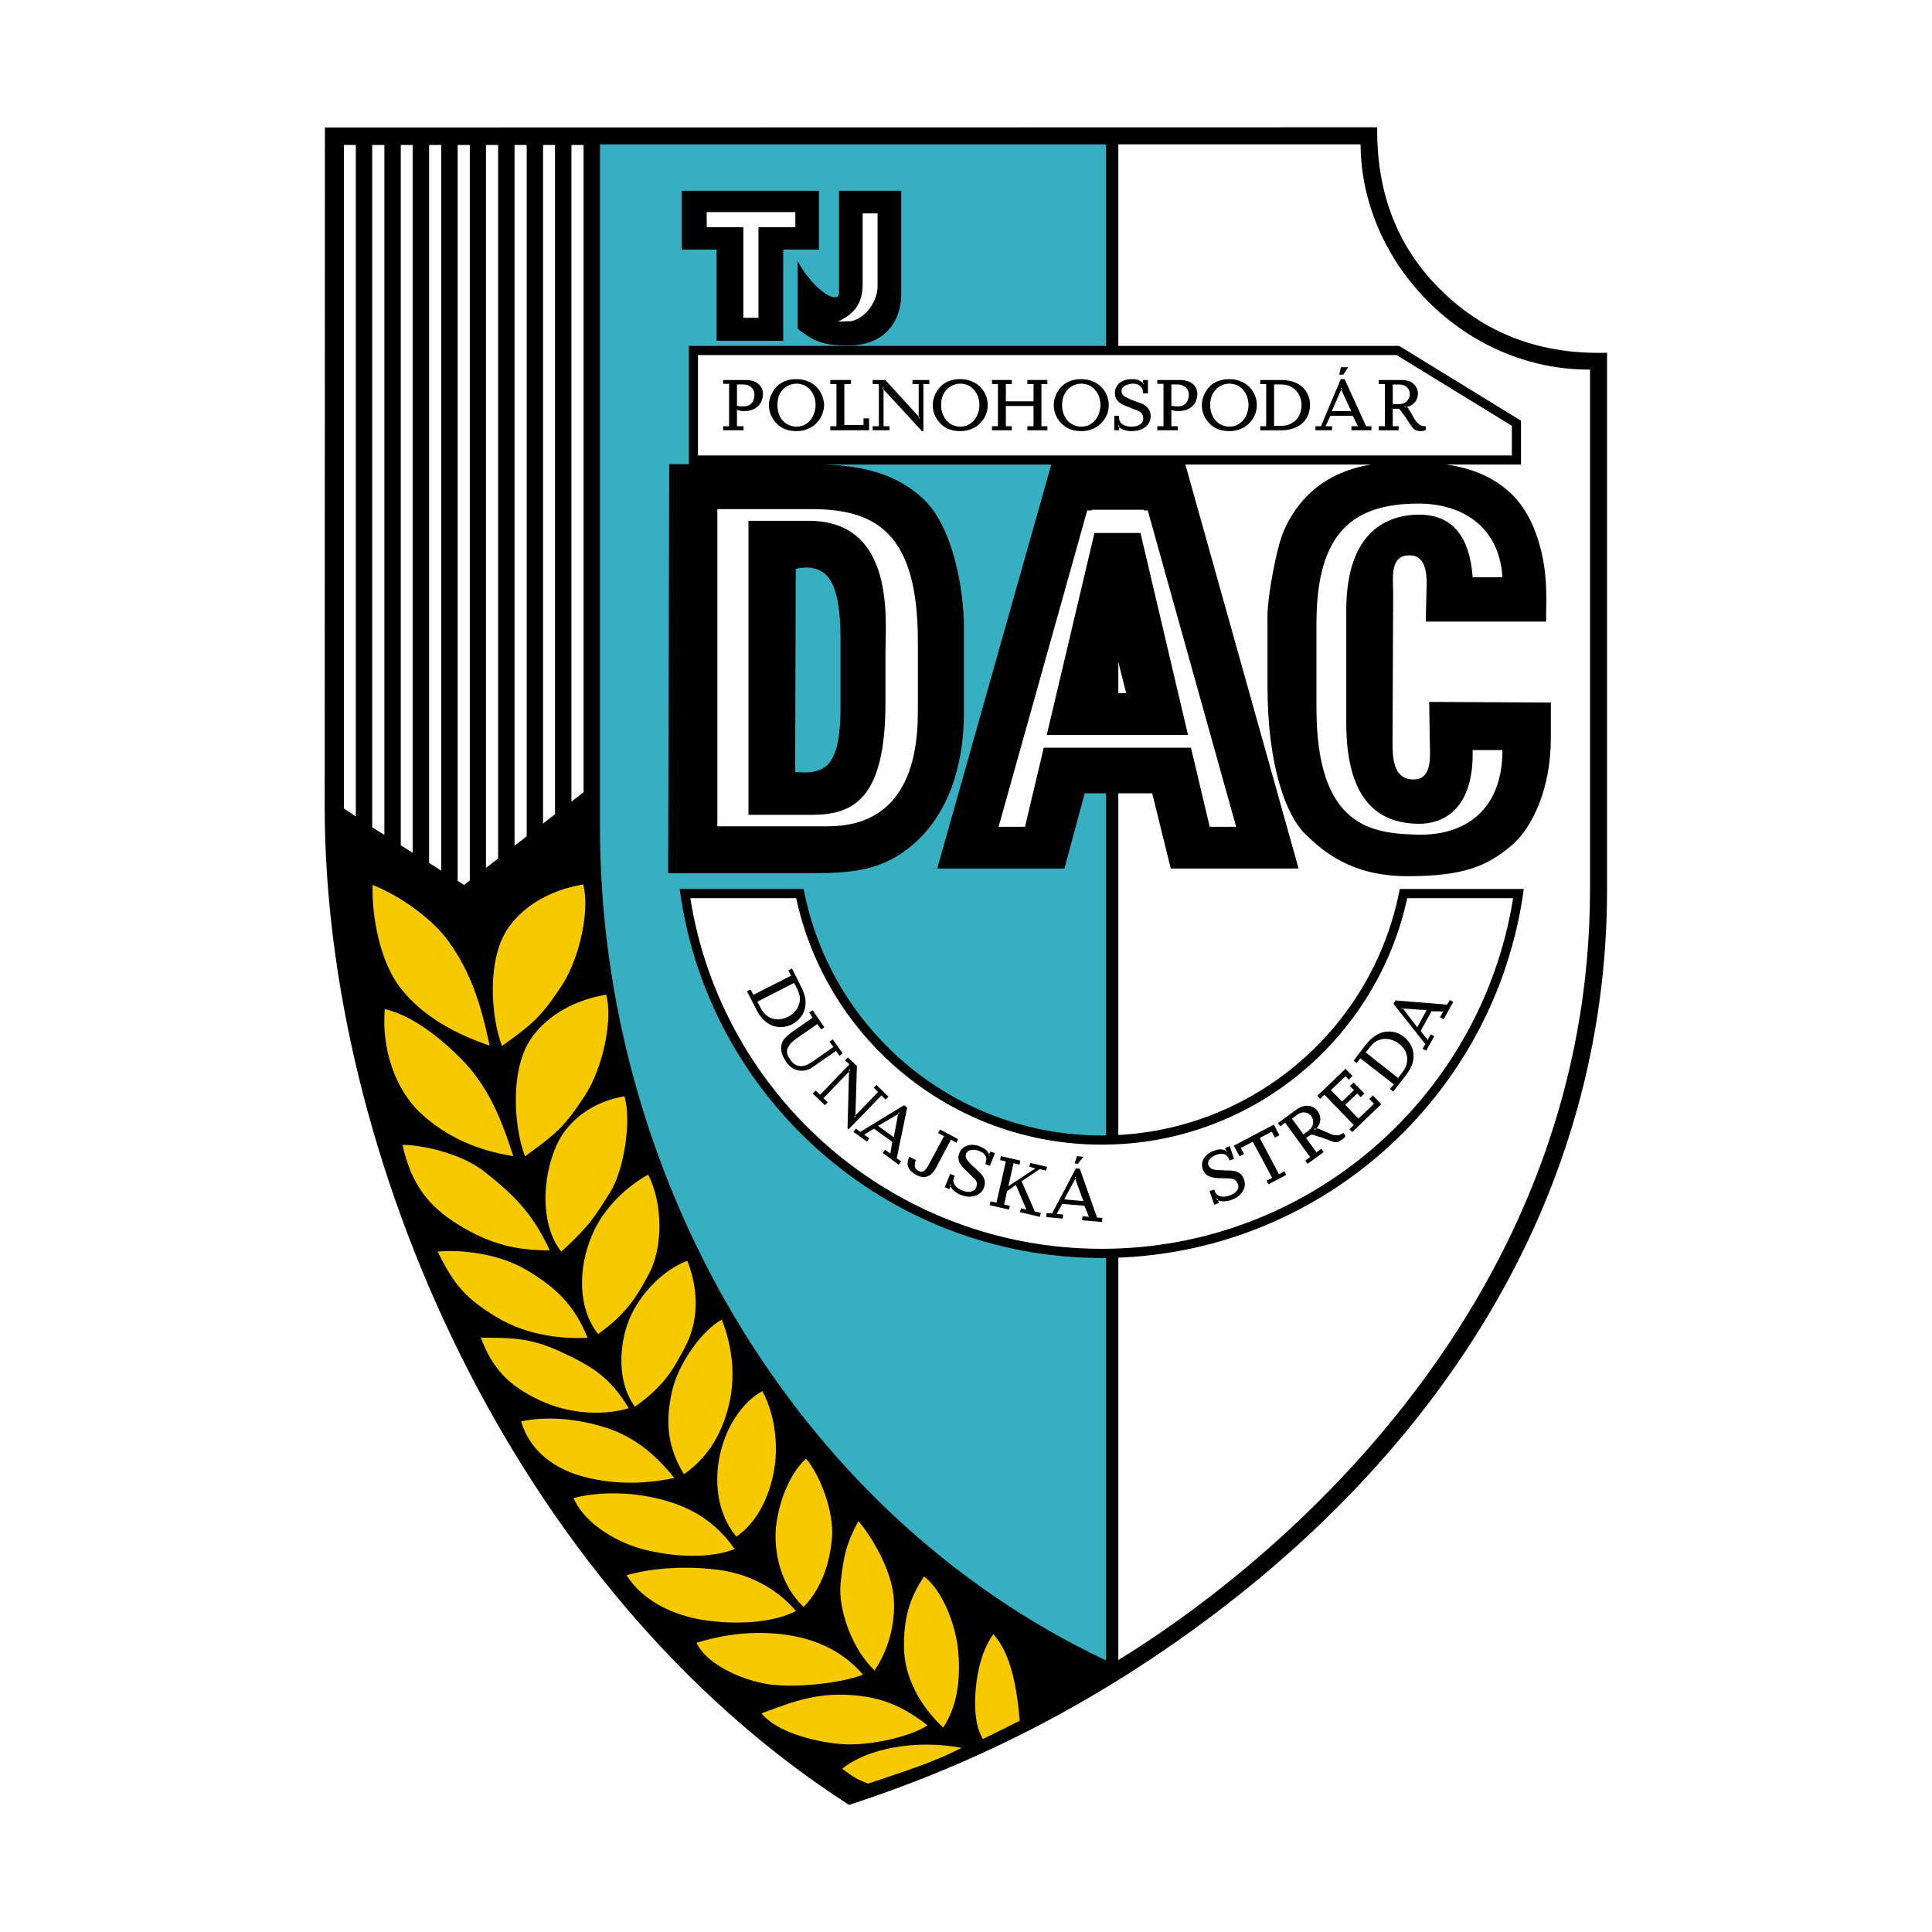
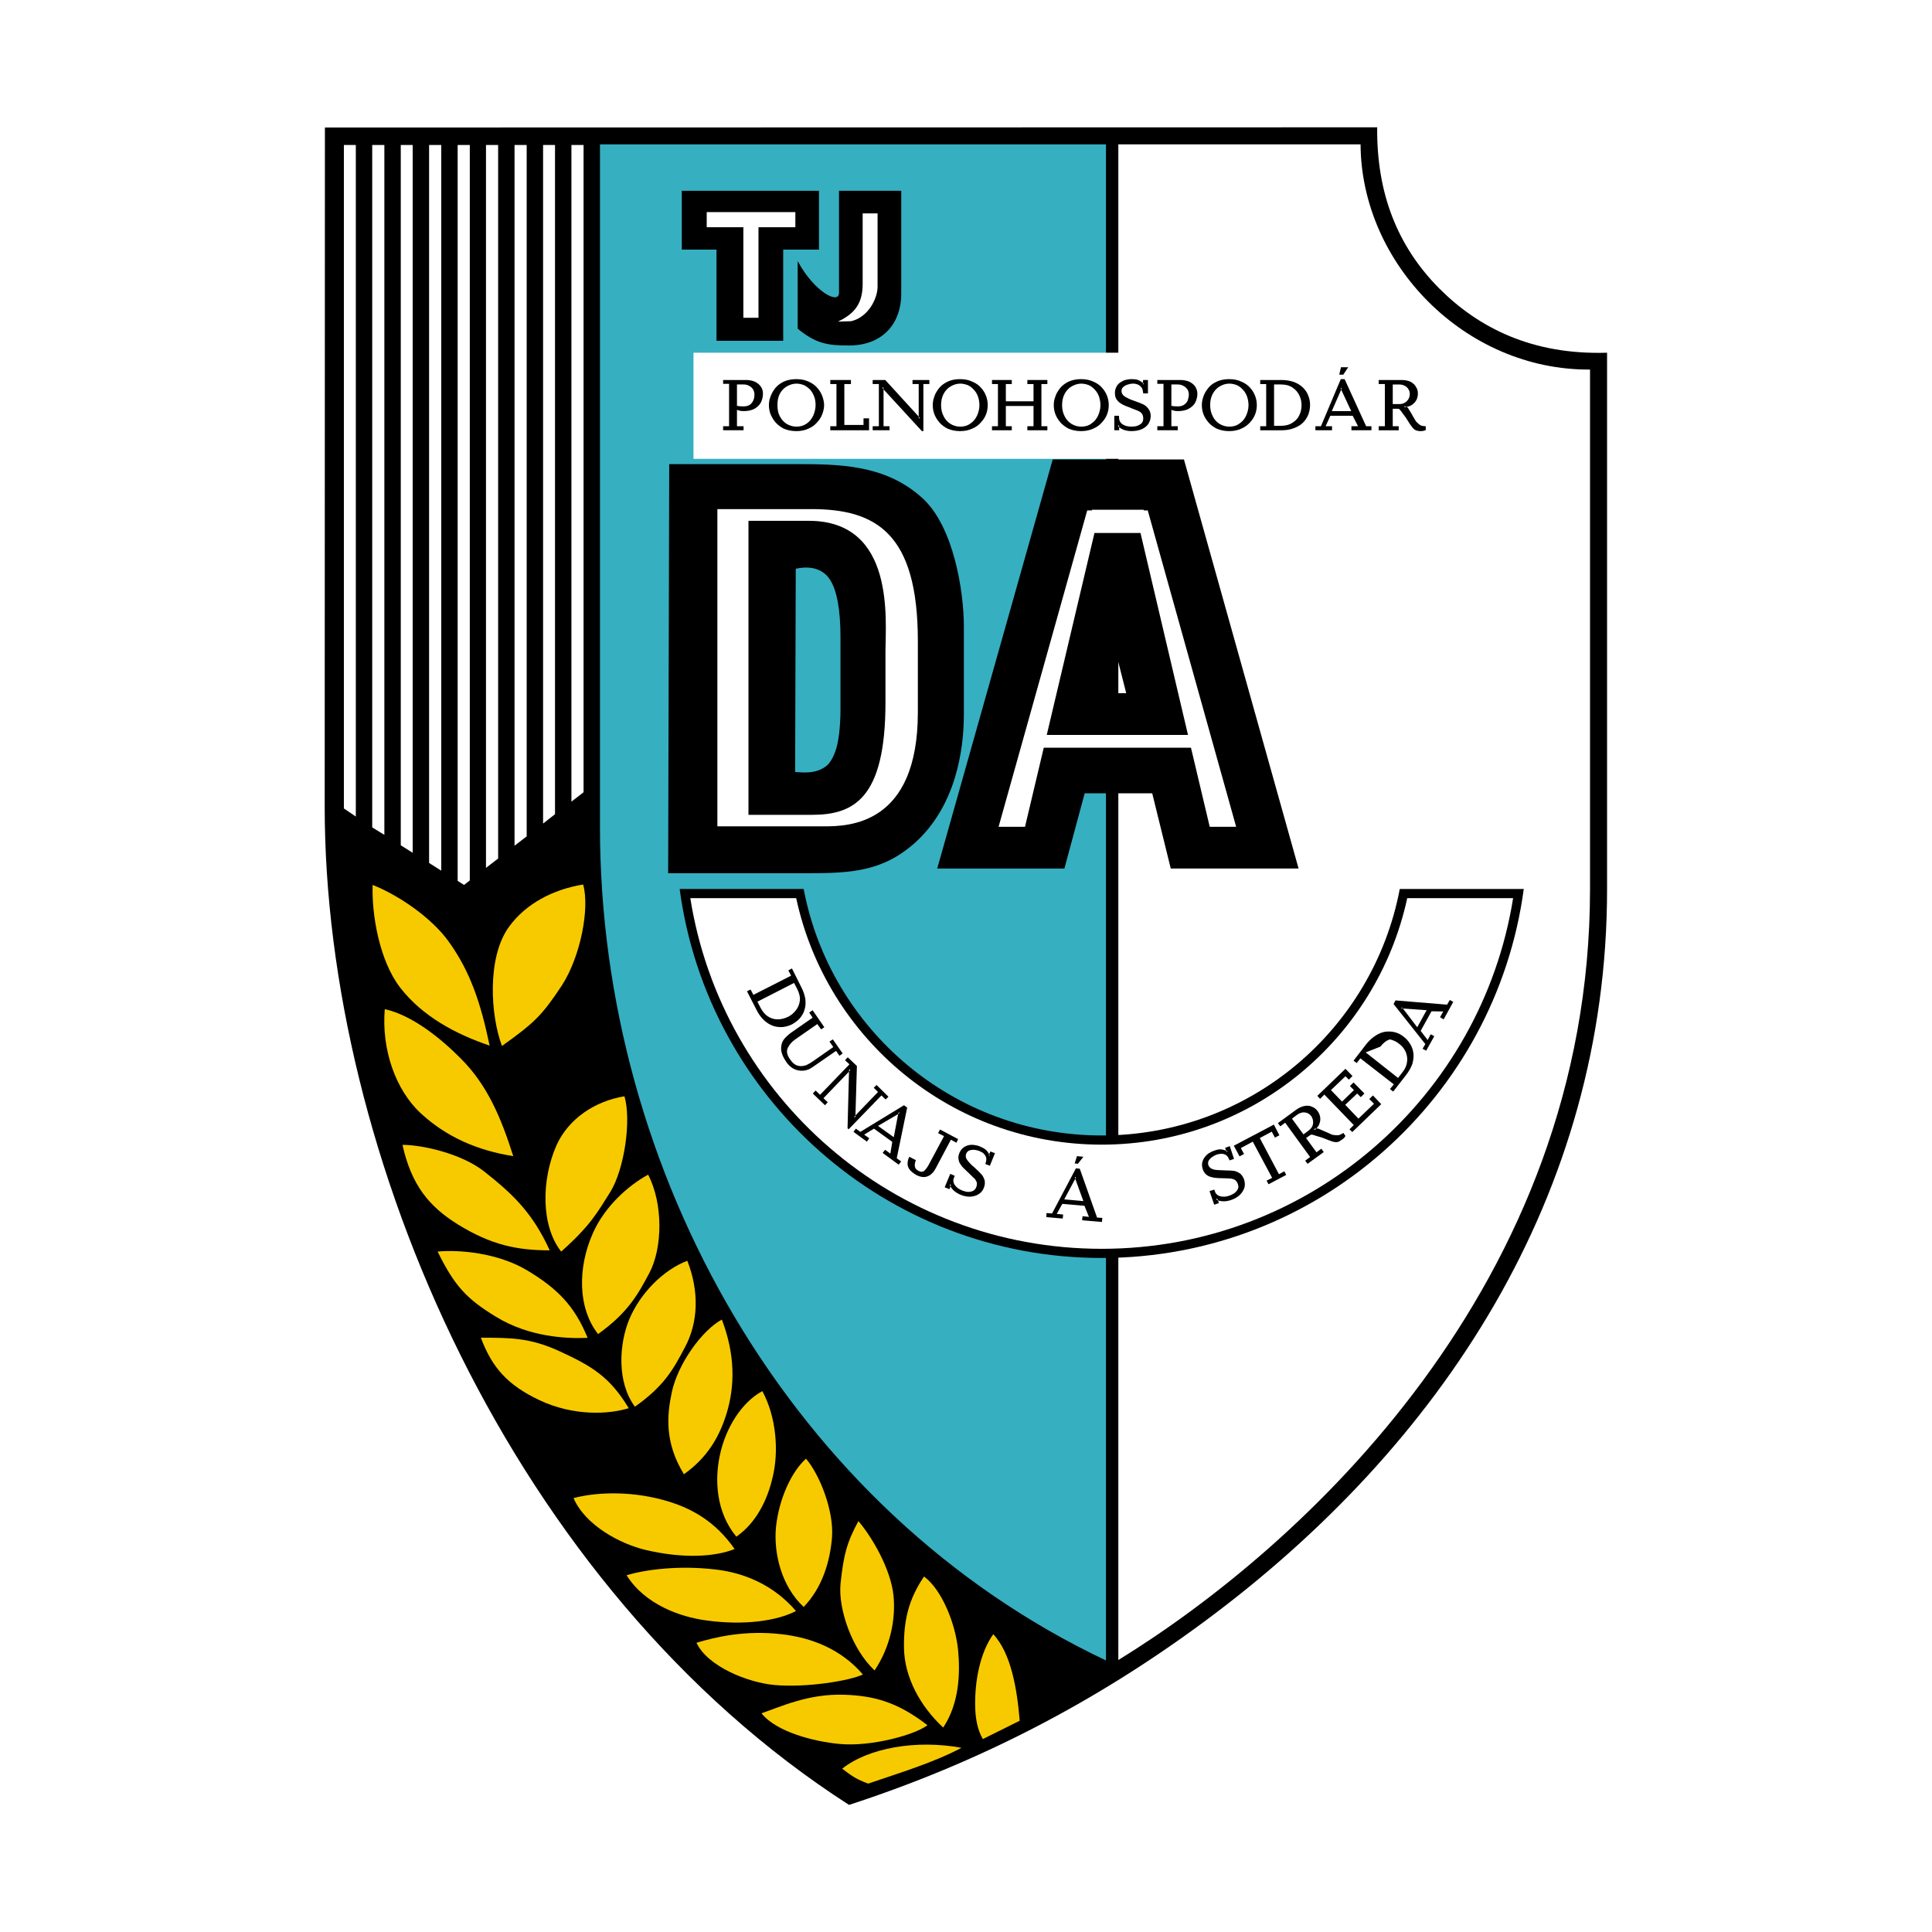
<svg xmlns="http://www.w3.org/2000/svg" version="1.1" id="Calque_1" width="192.756" height="192.755" viewBox="0 0 192.756 192.755" style="overflow:visible;enable-background:new 0 0 192.756 192.755;" xml:space="preserve">
  <g>
    <polygon style="fill-rule:evenodd;clip-rule:evenodd;fill:#FFFFFF;" points="0,0 192.756,0 192.756,192.755 0,192.755 0,0  " />
    <polygon style="fill-rule:evenodd;clip-rule:evenodd;fill:#FFFFFF;" points="8.503,8.514 184.252,8.514 184.252,184.241    8.503,184.241 8.503,8.514  " />
    <path style="fill-rule:evenodd;clip-rule:evenodd;" d="M137.402,12.702c-0.063,6.59,2.021,11.861,6.165,16.049   c3.952,3.975,9.33,6.674,16.771,6.44v53.523c0,30.503-16.517,55.564-40.196,73.079c-10.883,8.058-22.553,14.095-35.435,18.282   c-33.67-21.639-52.312-64.94-52.312-99.586l0.021-67.766L137.402,12.702L137.402,12.702z" />
    <path style="fill-rule:evenodd;clip-rule:evenodd;fill:#FFFFFF;" d="M111.576,14.402h24.168   c0.063,11.925,10.437,22.554,22.893,22.469v51.823c0,39.517-28.822,65.704-47.061,76.927V14.402L111.576,14.402z" />
    <path style="fill-rule:evenodd;clip-rule:evenodd;fill:#36AFC1;" d="M59.859,14.402h50.484v151.261   c-31.46-14.879-50.484-48.762-50.484-83.113V14.402L59.859,14.402z" />
    <polygon style="fill-rule:evenodd;clip-rule:evenodd;fill:#FFFFFF;" points="34.309,14.466 35.5,14.466 35.5,81.466 34.309,80.659    34.309,14.466  " />
    <polygon style="fill-rule:evenodd;clip-rule:evenodd;fill:#FFFFFF;" points="37.136,14.466 38.348,14.466 38.348,83.294    37.136,82.55 37.136,14.466  " />
    <polygon style="fill-rule:evenodd;clip-rule:evenodd;fill:#FFFFFF;" points="39.985,14.466 41.174,14.466 41.174,85.08    39.985,84.336 39.985,14.466  " />
    <polygon style="fill-rule:evenodd;clip-rule:evenodd;fill:#FFFFFF;" points="42.811,14.466 44.023,14.466 44.023,86.865    42.811,86.1 42.811,14.466  " />
    <polygon style="fill-rule:evenodd;clip-rule:evenodd;fill:#FFFFFF;" points="45.66,14.466 46.872,14.466 46.872,87.843    46.298,88.29 45.66,87.885 45.66,14.466  " />
    <polygon style="fill-rule:evenodd;clip-rule:evenodd;fill:#FFFFFF;" points="48.487,14.466 49.699,14.466 49.699,85.654    48.487,86.589 48.487,14.466  " />
    <polygon style="fill-rule:evenodd;clip-rule:evenodd;fill:#FFFFFF;" points="51.335,14.466 52.547,14.466 52.547,83.443    51.335,84.378 51.335,14.466  " />
    <polygon style="fill-rule:evenodd;clip-rule:evenodd;fill:#FFFFFF;" points="54.184,14.466 55.374,14.466 55.374,81.232    54.184,82.168 54.184,14.466  " />
    <polygon style="fill-rule:evenodd;clip-rule:evenodd;fill:#FFFFFF;" points="57.011,14.466 58.223,14.466 58.223,79.043    57.011,79.978 57.011,14.466  " />
    <path style="fill-rule:evenodd;clip-rule:evenodd;fill:#F7CA00;" d="M37.179,88.29c2.593,1.021,5.909,3.295,7.589,5.654   c2.189,3.04,3.209,6.208,4.081,10.374c-3.358-1.127-6.696-2.912-8.906-5.762C37.859,95.878,37.073,91.266,37.179,88.29   L37.179,88.29z" />
    <path style="fill-rule:evenodd;clip-rule:evenodd;fill:#F7CA00;" d="M38.39,100.683c2.699,0.594,5.548,2.869,7.589,4.932   c2.635,2.634,3.996,5.846,5.229,9.734c-3.486-0.553-6.611-1.851-9.247-4.293C39.474,108.739,38.05,104.722,38.39,100.683   L38.39,100.683z" />
    <path style="fill-rule:evenodd;clip-rule:evenodd;fill:#F7CA00;" d="M40.155,114.222c1.977,0,5.91,0.873,8.184,2.68   c2.764,2.189,4.783,4.059,6.505,7.844c-3.253,0-5.825-0.531-9.141-2.572C42.811,120.385,41.047,118.239,40.155,114.222   L40.155,114.222z" />
    <path style="fill-rule:evenodd;clip-rule:evenodd;fill:#F7CA00;" d="M43.662,124.872c2.147-0.213,6.016,0.126,8.928,1.871   c3.019,1.807,4.741,3.549,6.037,6.737c-2.104,0.085-5.803-0.063-9.141-2.104C46.595,129.612,45.363,128.337,43.662,124.872   L43.662,124.872z" />
    <path style="fill-rule:evenodd;clip-rule:evenodd;fill:#F7CA00;" d="M47.977,133.46c2.849,0.021,4.846-0.043,7.908,1.381   c3.188,1.467,4.973,2.551,6.844,5.654c-1.914,0.596-5.442,0.85-8.97-0.828C50.698,138.2,49.104,136.498,47.977,133.46   L47.977,133.46z" />
-     <path style="fill-rule:evenodd;clip-rule:evenodd;fill:#F7CA00;" d="M51.994,141.813c2.104-0.447,4.911-0.426,8.078,0.509   c2.699,0.788,4.973,2.339,7.206,5.146c-1.871,0.361-5.229,0.893-9.098-0.148C55.714,146.659,52.951,145.065,51.994,141.813   L51.994,141.813z" />
    <path style="fill-rule:evenodd;clip-rule:evenodd;fill:#F7CA00;" d="M57.223,149.466c2.041-0.553,5.42-0.766,8.886,0.169   c2.869,0.767,5.271,2.169,7.185,4.911c-1.956,0.787-5.145,0.979-8.907,0.086C61.9,154.036,58.414,152.208,57.223,149.466   L57.223,149.466z" />
    <path style="fill-rule:evenodd;clip-rule:evenodd;fill:#F7CA00;" d="M62.516,157.161c1.935-0.574,5.208-1,8.864-0.574   c2.955,0.34,5.846,1.594,8.035,4.144c-1.871,0.979-5.166,1.467-8.97,0.937C67.894,161.326,64.344,160.095,62.516,157.161   L62.516,157.161z" />
    <path style="fill-rule:evenodd;clip-rule:evenodd;fill:#F7CA00;" d="M69.489,163.899c1.913-0.574,4.846-1.276,8.502-0.852   c2.955,0.34,5.91,1.466,8.099,4.018c-1.36,0.639-5.675,1.34-8.863,1.043C74.675,167.873,70.615,166.3,69.489,163.899   L69.489,163.899z" />
    <path style="fill-rule:evenodd;clip-rule:evenodd;fill:#F7CA00;" d="M75.972,170.935c1.934-0.658,4.697-1.977,8.289-1.85   c2.955,0.107,5.272,0.723,8.27,3.038c-1.191,0.937-5.57,2.17-8.758,1.872C81.222,173.76,77.46,172.806,75.972,170.935   L75.972,170.935z" />
    <path style="fill-rule:evenodd;clip-rule:evenodd;fill:#F7CA00;" d="M84.027,176.462c2.615-2.084,7.397-2.912,11.904-2.084   c-2.891,1.531-6.292,2.529-9.31,3.572C85.452,177.524,85.027,177.226,84.027,176.462L84.027,176.462z" />
    <path style="fill-rule:evenodd;clip-rule:evenodd;fill:#F7CA00;" d="M58.18,88.247c-2.998,0.489-5.74,1.913-7.419,4.251   c-2.189,3.04-1.828,8.821-0.68,11.86c3.231-2.316,3.975-3.018,5.974-6.036C57.903,95.475,58.86,90.628,58.18,88.247L58.18,88.247z" />
-     <path style="fill-rule:evenodd;clip-rule:evenodd;fill:#F7CA00;" d="M60.476,99.237c-2.998,0.51-5.718,1.912-7.418,4.271   c-2.189,3.041-1.828,8.801-0.68,11.861c3.231-2.338,3.975-3.018,5.974-6.059C60.199,106.485,61.156,101.618,60.476,99.237   L60.476,99.237z" />
    <path style="fill-rule:evenodd;clip-rule:evenodd;fill:#F7CA00;" d="M62.303,109.376c-2.976,0.488-5.589,2.254-6.781,4.888   c-1.508,3.423-1.573,8.015,0.468,10.608c2.891-2.572,3.593-3.869,4.89-5.932C62.303,116.646,63.005,111.757,62.303,109.376   L62.303,109.376z" />
    <path style="fill-rule:evenodd;clip-rule:evenodd;fill:#F7CA00;" d="M64.664,117.197c-1.999,1.085-4.337,3.188-5.506,5.825   c-1.531,3.422-1.531,7.482,0.511,10.076c2.954-2.105,3.975-3.935,5.122-6.102C66.109,124.51,66.173,120.089,64.664,117.197   L64.664,117.197z" />
    <path style="fill-rule:evenodd;clip-rule:evenodd;fill:#F7CA00;" d="M68.574,125.786c-2.359,0.893-4.697,3.209-5.803,5.867   c-0.999,2.443-1.254,6.227,0.574,8.693c2.955-2.084,3.848-3.762,4.995-5.933C69.659,131.95,69.786,128.889,68.574,125.786   L68.574,125.786z" />
    <path style="fill-rule:evenodd;clip-rule:evenodd;fill:#F7CA00;" d="M72.018,131.653c-1.999,1.084-4.4,4.441-4.996,7.27   c-0.488,2.316-0.722,4.994,1.212,8.162c2.317-1.638,3.529-3.7,4.251-6.037C73.335,138.284,73.357,135.159,72.018,131.653   L72.018,131.653z" />
    <path style="fill-rule:evenodd;clip-rule:evenodd;fill:#F7CA00;" d="M76.057,138.793c-2.02,1.085-3.677,3.638-4.251,6.464   c-0.49,2.315-0.404,5.568,1.658,8.057c2.019-1.404,3.103-3.699,3.613-5.889C77.736,144.769,77.438,141.325,76.057,138.793   L76.057,138.793z" />
    <path style="fill-rule:evenodd;clip-rule:evenodd;fill:#F7CA00;" d="M80.415,145.532c-1.446,1.297-2.7,3.998-2.997,6.846   c-0.234,2.507,0.489,5.823,2.763,7.948c1.913-1.976,2.635-4.632,2.827-6.908C83.22,150.763,81.795,147.149,80.415,145.532   L80.415,145.532z" />
    <path style="fill-rule:evenodd;clip-rule:evenodd;fill:#F7CA00;" d="M85.644,151.76c-1.148,2.106-1.488,3.403-1.786,6.272   c-0.234,2.486,1.127,6.504,3.401,8.629c1.615-2.422,2.104-5.164,1.892-7.418C88.895,156.587,87.024,153.376,85.644,151.76   L85.644,151.76z" />
    <path style="fill-rule:evenodd;clip-rule:evenodd;fill:#F7CA00;" d="M92.19,157.288c-1.488,2.21-2.041,4.251-1.998,7.143   c0.042,2.891,1.615,5.803,3.911,7.928c1.616-2.424,1.701-5.441,1.488-7.715C95.336,162.007,93.976,158.605,92.19,157.288   L92.19,157.288z" />
    <path style="fill-rule:evenodd;clip-rule:evenodd;fill:#F7CA00;" d="M99.098,163.048c-1.359,1.893-1.849,4.783-1.806,7.164   c0.021,1.127,0.191,2.316,0.765,3.295l3.678-1.828C101.479,168.554,100.884,164.94,99.098,163.048L99.098,163.048z" />
    <path style="fill-rule:evenodd;clip-rule:evenodd;" d="M66.661,87.121l0.107-40.812h13.391c4.443,0,8.502,0.34,11.861,3.38   c3.146,2.849,4.145,9.353,4.145,12.817v8.758c0,3.592-0.808,9.098-4.804,12.754c-3.316,2.997-6.546,3.104-11.031,3.104H66.661   L66.661,87.121z M83.857,63.632c0-2.87-0.383-4.783-1.042-5.782c-1.105-1.765-3.336-1.105-3.422-1.105l-0.063,20.279   c0.467,0,2.104,0.319,3.23-0.702c0.362-0.34,0.766-1.105,0.978-2.041c0.297-1.36,0.318-2.976,0.318-3.443V63.632L83.857,63.632z" />
    <path style="fill-rule:evenodd;clip-rule:evenodd;" d="M106.197,86.653H93.508l11.521-40.812h13.094l11.438,40.812h-12.754   l-1.85-7.503h-6.738L106.197,86.653L106.197,86.653z M110.705,69.159h1.658l-0.809-3.188h-0.064L110.705,69.159L110.705,69.159z" />
-     <path style="fill-rule:evenodd;clip-rule:evenodd;" d="M126.456,61.421c0-1.828,0.87-6.738,1.637-8.481   c2.274-5.102,6.717-6.845,11.839-6.845c3.827,0,7.695,0.276,10.735,3.061c2.678,2.465,3.527,6.717,3.592,9.65   c0.063,2.146-0.021,1.062,0,3.21h-12.011l0.065-2.828c0.021-1.126,0.297-3.784-1.702-3.784c-1.977,0-1.614,2.253-1.614,3.784   l-0.064,14.986c0,1.701,0.192,3.593,2.083,3.593c1.892,0,1.658-2.254,1.637-3.699l-0.063-4.039l12.138,0.064v3.549   c0,5.145-1.892,8.928-3.826,10.628c-2.552,2.211-4.995,3.146-10.5,3.146c-5.591,0-8.419-2.487-10.182-4.208   c-1.829-1.786-3.763-6.568-3.763-14.816V61.421L126.456,61.421z" />
    <polygon style="fill-rule:evenodd;clip-rule:evenodd;fill:#FFFFFF;" points="69.19,35.191 139.571,35.191 151.177,42.142    151.177,45.777 69.19,45.777 69.19,35.191  " />
-     <path style="fill-rule:evenodd;clip-rule:evenodd;" d="M68.723,34.511h70.868l12.16,7.461v4.378H68.723V34.511L68.723,34.511z    M69.637,35.425h69.699l11.5,7.057v2.955H69.637V35.425L69.637,35.425z" />
    <path style="fill-rule:evenodd;clip-rule:evenodd;" d="M152.026,88.693c-2.783,20.769-20.575,36.815-42.108,36.815   c-21.554,0-39.345-16.047-42.108-36.815h12.371c2.657,14.008,14.964,24.593,29.737,24.593c14.772,0,27.08-10.585,29.738-24.593   H152.026L152.026,88.693z" />
    <path style="fill-rule:evenodd;clip-rule:evenodd;fill:#FFFFFF;" d="M150.964,89.607c-3.166,19.833-20.342,34.987-41.046,34.987   c-20.725,0-37.9-15.154-41.046-34.987h10.564c3.019,14.05,15.518,24.594,30.482,24.594c14.942,0,27.442-10.544,30.482-24.594   H150.964L150.964,89.607z" />
    <path style="fill-rule:evenodd;clip-rule:evenodd;fill:#FFFFFF;" d="M71.572,50.793h9.374c6.441,0,10.628,2.381,10.628,13.157   v7.121c0,11.287-6.951,11.373-9.374,11.373H71.572V50.793L71.572,50.793z M80.69,51.962h-6.015v29.334h6.313   c4.166,0,7.355-1.574,7.355-11.224v-5.102C88.343,61.932,89.363,51.962,80.69,51.962L80.69,51.962z" />
    <path style="fill-rule:evenodd;clip-rule:evenodd;fill:#FFFFFF;" d="M108.473,50.921L99.63,82.487h2.636l1.87-7.886h14.688   l1.87,7.886h2.637l-8.821-31.566h-0.404v-0.064h-5.166v0.064H108.473L108.473,50.921z M104.435,73.325l4.76-20.151h4.592   l4.74,20.151H104.435L104.435,73.325z" />
    <path style="fill-rule:evenodd;clip-rule:evenodd;fill:#FFFFFF;" d="M141.463,83.272c4.611,0.107,8.438-2.359,8.438-8.438h-2.976   c0.127,5.038-2.148,7.375-5.421,7.354c-3.614-0.042-7.249-1.913-7.186-10.267V60.869c0-7.971,4.231-9.522,7.271-9.522   c3.783,0,5.101,2.848,5.336,6.249h2.976c-0.341-5.378-4.421-7.354-8.333-7.354c-6.42,0-10.225,2.7-10.225,11.967v8.396   C131.344,82.529,136.851,83.167,141.463,83.272L141.463,83.272z" />
    <polygon style="fill-rule:evenodd;clip-rule:evenodd;" points="68.022,19.036 81.71,19.036 81.71,24.903 78.14,24.903 78.14,34    71.486,34 71.486,24.903 68.022,24.903 68.022,19.036  " />
    <path style="fill-rule:evenodd;clip-rule:evenodd;" d="M83.709,19.036h6.207v10.31c0,2.742-1.679,5.123-5.229,5.123   c-2.083,0-3.273-0.17-5.102-1.679v-6.738c1.659,3.082,4.124,4.358,4.124,3.167V19.036L83.709,19.036z" />
    <polygon style="fill-rule:evenodd;clip-rule:evenodd;fill:#FFFFFF;" points="70.509,21.162 79.352,21.162 79.352,22.671    75.674,22.671 75.674,31.705 74.165,31.705 74.165,22.671 70.509,22.671 70.509,21.162  " />
    <path style="fill-rule:evenodd;clip-rule:evenodd;fill:#FFFFFF;" d="M87.556,21.29v7.312c0,1.169-0.914,3.04-2.636,3.444   l-1.318,0.042c1.7-0.808,2.466-1.828,2.466-3.784V21.29H87.556L87.556,21.29z" />
    <polygon style="fill-rule:evenodd;clip-rule:evenodd;" points="134.022,37.38 134.511,36.637 133.789,36.637 133.618,37.38    134.022,37.38  " />
    <polygon style="fill-rule:evenodd;clip-rule:evenodd;" points="107.538,116.114 108.089,115.413 107.452,115.349 107.219,116.071    107.538,116.114  " />
    <path style="fill-rule:evenodd;clip-rule:evenodd;" d="M73.527,40.888v1.637h0.659v0.403h-2.04v-0.403h0.594v-4.23h-0.594v-0.383   h2.295c0.34,0,0.616,0.064,0.872,0.17c0.255,0.128,0.446,0.277,0.595,0.489c0.149,0.213,0.212,0.446,0.212,0.701   c0,0.298-0.063,0.574-0.19,0.851c-0.128,0.255-0.34,0.468-0.617,0.638c-0.298,0.17-0.66,0.255-1.106,0.255   C73.952,41.016,73.719,40.973,73.527,40.888L73.527,40.888z M73.527,38.358v2.125c0.149,0.042,0.362,0.064,0.638,0.064   c0.276,0,0.489-0.064,0.659-0.17c0.149-0.127,0.277-0.276,0.341-0.446c0.084-0.192,0.106-0.383,0.106-0.574   c0-0.17-0.042-0.34-0.127-0.489c-0.086-0.149-0.213-0.276-0.383-0.361c-0.171-0.106-0.362-0.149-0.574-0.149H73.527L73.527,38.358z   " />
    <path style="fill-rule:evenodd;clip-rule:evenodd;" d="M76.715,40.42c0-0.277,0.042-0.553,0.149-0.829   c0.106-0.298,0.255-0.574,0.468-0.851c0.212-0.276,0.511-0.489,0.85-0.659c0.361-0.17,0.787-0.255,1.276-0.255   c0.467,0,0.872,0.085,1.232,0.255c0.34,0.149,0.638,0.362,0.85,0.617c0.234,0.255,0.404,0.553,0.511,0.85   c0.105,0.298,0.17,0.595,0.17,0.872c0,0.276-0.064,0.574-0.17,0.871c-0.107,0.298-0.277,0.574-0.511,0.829   c-0.233,0.276-0.51,0.489-0.872,0.638c-0.339,0.17-0.765,0.255-1.211,0.255c-0.468,0-0.872-0.085-1.233-0.233   c-0.339-0.17-0.616-0.383-0.85-0.638c-0.234-0.276-0.383-0.553-0.511-0.851C76.758,40.994,76.715,40.697,76.715,40.42L76.715,40.42   z M77.566,40.42c0,0.404,0.064,0.786,0.233,1.105c0.17,0.319,0.383,0.574,0.681,0.765c0.297,0.17,0.617,0.277,0.978,0.277   c0.403,0,0.744-0.106,1.041-0.319c0.277-0.191,0.489-0.468,0.638-0.787c0.149-0.34,0.234-0.68,0.234-1.041   c0-0.319-0.042-0.617-0.148-0.872c-0.106-0.276-0.234-0.488-0.404-0.68c-0.191-0.192-0.383-0.34-0.617-0.447   c-0.234-0.085-0.467-0.148-0.744-0.148c-0.34,0-0.66,0.106-0.957,0.276c-0.298,0.17-0.532,0.425-0.702,0.744   C77.63,39.612,77.566,39.995,77.566,40.42L77.566,40.42z" />
    <polygon style="fill-rule:evenodd;clip-rule:evenodd;" points="82.838,38.316 82.838,37.912 84.899,37.912 84.899,38.316    84.24,38.316 84.24,42.397 86.153,42.397 86.153,41.738 86.706,41.738 86.706,42.928 82.838,42.928 82.838,42.525 83.454,42.525    83.454,38.316 82.838,38.316  " />
    <polygon style="fill-rule:evenodd;clip-rule:evenodd;" points="87.067,37.912 88.322,37.912 91.702,41.61 91.765,41.738    91.681,41.738 91.659,41.653 91.659,38.316 91.042,38.316 91.042,37.912 92.722,37.912 92.722,38.316 92.126,38.316 92.126,43.013    91.978,43.013 88.109,38.805 88.024,38.635 88.088,38.635 88.152,38.762 88.152,42.525 88.747,42.525 88.747,42.928 87.067,42.928    87.067,42.525 87.684,42.525 87.684,38.316 87.067,38.316 87.067,37.912  " />
    <path style="fill-rule:evenodd;clip-rule:evenodd;" d="M93.062,40.42c0-0.277,0.042-0.553,0.148-0.829   c0.085-0.298,0.255-0.574,0.468-0.851c0.212-0.276,0.51-0.489,0.85-0.659c0.361-0.17,0.787-0.255,1.254-0.255   c0.468,0,0.894,0.085,1.233,0.255c0.362,0.149,0.659,0.362,0.872,0.617c0.233,0.255,0.403,0.553,0.51,0.85   c0.105,0.298,0.147,0.595,0.147,0.872c0,0.276-0.042,0.574-0.147,0.871c-0.107,0.298-0.277,0.574-0.51,0.829   c-0.234,0.276-0.51,0.489-0.872,0.638c-0.361,0.17-0.765,0.255-1.233,0.255c-0.446,0-0.85-0.085-1.211-0.233   c-0.34-0.17-0.638-0.383-0.85-0.638c-0.234-0.276-0.404-0.553-0.511-0.851C93.104,40.994,93.062,40.697,93.062,40.42L93.062,40.42z    M93.891,40.42c0,0.404,0.085,0.786,0.255,1.105c0.148,0.319,0.382,0.574,0.68,0.765c0.276,0.17,0.617,0.277,0.978,0.277   c0.404,0,0.744-0.106,1.021-0.319c0.298-0.191,0.51-0.468,0.659-0.787c0.148-0.34,0.234-0.68,0.234-1.041   c0-0.319-0.064-0.617-0.149-0.872c-0.107-0.276-0.234-0.488-0.425-0.68c-0.171-0.192-0.362-0.34-0.596-0.447   c-0.233-0.085-0.489-0.148-0.744-0.148c-0.339,0-0.68,0.106-0.956,0.276c-0.298,0.17-0.532,0.425-0.702,0.744   C93.976,39.612,93.891,39.995,93.891,40.42L93.891,40.42z" />
    <polygon style="fill-rule:evenodd;clip-rule:evenodd;" points="100.353,40.505 100.353,42.525 100.947,42.525 100.947,42.928    98.972,42.928 98.972,42.525 99.565,42.525 99.565,38.316 98.972,38.316 98.972,37.912 100.947,37.912 100.947,38.316    100.353,38.316 100.353,40.038 103.115,40.038 103.115,38.316 102.5,38.316 102.5,37.912 104.497,37.912 104.497,38.316    103.902,38.316 103.902,42.525 104.497,42.525 104.497,42.928 102.5,42.928 102.5,42.525 103.115,42.525 103.115,40.505    100.353,40.505  " />
    <path style="fill-rule:evenodd;clip-rule:evenodd;" d="M105.135,40.42c0-0.277,0.042-0.553,0.149-0.829   c0.084-0.298,0.255-0.574,0.468-0.851c0.212-0.276,0.509-0.489,0.85-0.659c0.362-0.17,0.787-0.255,1.254-0.255   c0.468,0,0.893,0.085,1.233,0.255c0.362,0.149,0.658,0.362,0.871,0.617c0.233,0.255,0.404,0.553,0.51,0.85   c0.106,0.298,0.149,0.595,0.149,0.872c0,0.276-0.043,0.574-0.149,0.871c-0.105,0.298-0.276,0.574-0.51,0.829   c-0.233,0.276-0.509,0.489-0.871,0.638c-0.362,0.17-0.766,0.255-1.233,0.255c-0.445,0-0.85-0.085-1.212-0.233   c-0.339-0.17-0.616-0.383-0.85-0.638c-0.234-0.276-0.404-0.553-0.51-0.851C105.177,40.994,105.135,40.697,105.135,40.42   L105.135,40.42z M105.964,40.42c0,0.404,0.085,0.786,0.255,1.105c0.149,0.319,0.383,0.574,0.682,0.765   c0.276,0.17,0.615,0.277,0.977,0.277c0.404,0,0.745-0.106,1.021-0.319c0.297-0.191,0.51-0.468,0.659-0.787   c0.149-0.34,0.233-0.68,0.233-1.041c0-0.319-0.063-0.617-0.149-0.872c-0.105-0.276-0.233-0.488-0.425-0.68   c-0.169-0.192-0.36-0.34-0.594-0.447c-0.235-0.085-0.49-0.148-0.745-0.148c-0.339,0-0.658,0.106-0.957,0.276   c-0.297,0.17-0.531,0.425-0.701,0.744C106.049,39.612,105.964,39.995,105.964,40.42L105.964,40.42z" />
    <path style="fill-rule:evenodd;clip-rule:evenodd;" d="M114.042,37.912h0.489v1.34h-0.468l-0.044-0.255   c-0.02-0.149-0.063-0.276-0.169-0.383c-0.086-0.106-0.191-0.191-0.341-0.255c-0.128-0.042-0.275-0.085-0.445-0.085   c-0.213,0-0.404,0.042-0.596,0.106c-0.171,0.064-0.318,0.149-0.426,0.255c-0.106,0.106-0.148,0.234-0.148,0.382   c0,0.127,0.042,0.255,0.128,0.361c0.084,0.106,0.213,0.213,0.361,0.276c0.148,0.084,0.318,0.17,0.488,0.234   c0.171,0.064,0.318,0.106,0.468,0.17c0.319,0.106,0.574,0.213,0.745,0.297c0.17,0.085,0.339,0.234,0.487,0.426   c0.15,0.191,0.234,0.424,0.234,0.723c0,0.297-0.084,0.553-0.234,0.786c-0.148,0.234-0.382,0.404-0.658,0.531   c-0.297,0.128-0.638,0.191-1.021,0.191c-0.53,0-0.979-0.149-1.296-0.446l-0.063-0.128h0.084l0.042,0.085v0.403h-0.487v-1.445h0.466   l0.021,0.319c0,0.106,0.065,0.212,0.129,0.34c0.084,0.106,0.212,0.212,0.403,0.297c0.191,0.085,0.426,0.128,0.701,0.128   c0.128,0,0.276-0.021,0.446-0.042c0.17-0.043,0.341-0.128,0.488-0.234c0.172-0.127,0.235-0.297,0.235-0.531   c0-0.191-0.044-0.341-0.107-0.446c-0.084-0.128-0.191-0.213-0.319-0.276c-0.127-0.064-0.318-0.148-0.572-0.234   c-0.233-0.106-0.468-0.191-0.701-0.276c-0.213-0.085-0.427-0.191-0.574-0.297c-0.171-0.106-0.299-0.255-0.404-0.404   c-0.106-0.17-0.149-0.382-0.149-0.616c0-0.212,0.043-0.404,0.128-0.574c0.084-0.191,0.213-0.34,0.362-0.447   c0.147-0.106,0.339-0.212,0.53-0.276c0.191-0.042,0.404-0.085,0.616-0.085c0.276,0,0.51,0.021,0.68,0.085   c0.149,0.064,0.342,0.17,0.533,0.34l0.062,0.085h-0.084l-0.021-0.063V37.912L114.042,37.912z" />
    <path style="fill-rule:evenodd;clip-rule:evenodd;" d="M116.868,40.888v1.637h0.638v0.403h-2.041v-0.403h0.618v-4.23h-0.618v-0.383   h2.317c0.319,0,0.616,0.064,0.871,0.17c0.257,0.128,0.448,0.277,0.596,0.489c0.128,0.213,0.214,0.446,0.214,0.701   c0,0.298-0.065,0.574-0.191,0.851c-0.128,0.255-0.341,0.468-0.638,0.638c-0.277,0.17-0.66,0.255-1.106,0.255   C117.272,41.016,117.06,40.973,116.868,40.888L116.868,40.888z M116.868,38.358v2.125c0.149,0.042,0.362,0.064,0.638,0.064   c0.276,0,0.489-0.064,0.638-0.17c0.171-0.127,0.299-0.276,0.362-0.446c0.062-0.192,0.105-0.383,0.105-0.574   c0-0.17-0.043-0.34-0.127-0.489c-0.107-0.149-0.233-0.276-0.403-0.361c-0.171-0.106-0.362-0.149-0.575-0.149H116.868   L116.868,38.358z" />
    <path style="fill-rule:evenodd;clip-rule:evenodd;" d="M119.909,40.42c0-0.277,0.042-0.553,0.147-0.829   c0.086-0.298,0.255-0.574,0.469-0.851c0.213-0.276,0.488-0.489,0.851-0.659c0.36-0.17,0.785-0.255,1.254-0.255   c0.468,0,0.893,0.085,1.231,0.255c0.361,0.149,0.66,0.362,0.873,0.617c0.233,0.255,0.402,0.553,0.509,0.85   c0.107,0.298,0.149,0.595,0.149,0.872c0,0.276-0.042,0.574-0.149,0.871c-0.106,0.298-0.275,0.574-0.509,0.829   c-0.234,0.276-0.533,0.489-0.873,0.638c-0.36,0.17-0.764,0.255-1.231,0.255c-0.447,0-0.852-0.085-1.212-0.233   c-0.341-0.17-0.638-0.383-0.851-0.638c-0.233-0.276-0.403-0.553-0.511-0.851C119.951,40.994,119.909,40.697,119.909,40.42   L119.909,40.42z M120.738,40.42c0,0.404,0.084,0.786,0.255,1.105c0.147,0.319,0.383,0.574,0.68,0.765   c0.275,0.17,0.616,0.277,0.979,0.277c0.403,0,0.743-0.106,1.019-0.319c0.299-0.191,0.511-0.468,0.66-0.787   c0.148-0.34,0.234-0.68,0.234-1.041c0-0.319-0.064-0.617-0.15-0.872c-0.106-0.276-0.233-0.488-0.425-0.68   c-0.17-0.192-0.361-0.34-0.595-0.447c-0.234-0.085-0.488-0.148-0.743-0.148c-0.342,0-0.682,0.106-0.958,0.276   c-0.297,0.17-0.53,0.425-0.7,0.744C120.822,39.612,120.738,39.995,120.738,40.42L120.738,40.42z" />
    <path style="fill-rule:evenodd;clip-rule:evenodd;" d="M125.732,37.912h2.083c0.469,0,0.894,0.064,1.254,0.191   c0.361,0.128,0.659,0.319,0.915,0.553c0.234,0.233,0.425,0.489,0.53,0.787c0.129,0.297,0.191,0.616,0.191,0.957   s-0.062,0.638-0.17,0.957c-0.127,0.297-0.297,0.574-0.53,0.808c-0.234,0.234-0.554,0.425-0.915,0.553   c-0.36,0.148-0.785,0.212-1.275,0.212h-2.083v-0.403h0.595v-4.209h-0.595V37.912L125.732,37.912z M127.114,38.358v4.124h0.701   c0.403,0,0.786-0.085,1.085-0.276c0.297-0.17,0.552-0.404,0.701-0.723c0.17-0.319,0.254-0.659,0.254-1.042   c0-0.34-0.062-0.659-0.212-0.978s-0.361-0.574-0.68-0.787c-0.297-0.212-0.68-0.318-1.148-0.318H127.114L127.114,38.358z" />
    <path style="fill-rule:evenodd;clip-rule:evenodd;" d="M134.958,41.483h-2.231l-0.468,1.042h0.638v0.403h-1.658v-0.403h0.553   l1.978-4.698h0.382l2.147,4.698h0.53v0.403h-1.997v-0.403h0.658L134.958,41.483L134.958,41.483z M134.81,41.016l-1.021-2.189   l-0.021-0.128h0.084l-0.021,0.128l-0.956,2.189H134.81L134.81,41.016z" />
    <path style="fill-rule:evenodd;clip-rule:evenodd;" d="M137.552,37.912h2.253c0.382,0,0.701,0.064,0.956,0.191   c0.255,0.149,0.425,0.319,0.532,0.532c0.126,0.191,0.17,0.404,0.17,0.637c0,0.191-0.044,0.404-0.128,0.596   c-0.107,0.212-0.255,0.382-0.446,0.51c-0.191,0.149-0.446,0.213-0.723,0.234h-0.043v-0.085l0.105,0.021   c0.128,0.042,0.214,0.106,0.257,0.17c0.062,0.085,0.148,0.255,0.317,0.51c0.149,0.277,0.299,0.553,0.469,0.808   c0.169,0.192,0.318,0.298,0.425,0.383c0.127,0.063,0.318,0.106,0.552,0.106v0.382c-0.126,0.063-0.297,0.106-0.509,0.106   c-0.213,0-0.384-0.042-0.49-0.085c-0.127-0.064-0.255-0.17-0.36-0.318c-0.128-0.149-0.341-0.468-0.638-0.957   c-0.233-0.297-0.383-0.51-0.469-0.637c-0.085-0.106-0.147-0.17-0.169-0.191c-0.042-0.042-0.086-0.042-0.149-0.042h-0.509v1.743   h0.594v0.403h-1.997v-0.403h0.616v-4.209h-0.616V37.912L137.552,37.912z M138.955,38.358v1.956h0.636   c0.214,0,0.404-0.042,0.553-0.127c0.171-0.106,0.299-0.234,0.383-0.383c0.085-0.149,0.129-0.319,0.129-0.489   c0-0.17-0.044-0.34-0.129-0.468c-0.084-0.149-0.212-0.276-0.383-0.361c-0.17-0.085-0.339-0.127-0.572-0.127H138.955L138.955,38.358   z" />
    <path style="fill-rule:evenodd;clip-rule:evenodd;" d="M79.011,96.622l0.936,1.871c0.212,0.404,0.34,0.807,0.404,1.189   c0.042,0.383,0.021,0.744-0.085,1.062c-0.084,0.32-0.255,0.596-0.467,0.852c-0.213,0.232-0.467,0.424-0.766,0.596   c-0.297,0.148-0.595,0.232-0.914,0.275c-0.319,0.021-0.638,0-0.957-0.105c-0.318-0.107-0.638-0.299-0.914-0.553   c-0.297-0.277-0.552-0.617-0.765-1.043l-0.956-1.869l0.361-0.17l0.277,0.531l3.763-1.914l-0.276-0.531L79.011,96.622L79.011,96.622   z M79.224,98.067l-3.656,1.871l0.318,0.617c0.191,0.358,0.426,0.658,0.723,0.85s0.617,0.296,0.978,0.296   c0.34,0,0.681-0.083,1.042-0.254c0.298-0.149,0.553-0.362,0.765-0.638c0.213-0.254,0.362-0.596,0.404-0.957   c0.042-0.361-0.042-0.744-0.255-1.168L79.224,98.067L79.224,98.067z" />
    <path style="fill-rule:evenodd;clip-rule:evenodd;" d="M81.073,100.788l1.17,1.701l-0.319,0.212l-0.383-0.53l-2.231,1.551   c-0.298,0.213-0.532,0.469-0.702,0.809c-0.17,0.318-0.105,0.723,0.234,1.189c0.256,0.361,0.511,0.553,0.808,0.617   c0.276,0.062,0.532,0.021,0.786-0.064c0.234-0.105,0.489-0.254,0.724-0.426l1.977-1.381l-0.383-0.553l0.34-0.213l0.977,1.402   l-0.318,0.234l-0.34-0.488l-2.338,1.615c-0.319,0.233-0.638,0.34-0.957,0.361c-0.339,0.021-0.637-0.043-0.935-0.191   c-0.276-0.148-0.531-0.383-0.722-0.658c-0.34-0.49-0.511-0.936-0.532-1.318c0-0.383,0.085-0.701,0.276-0.957   c0.191-0.234,0.425-0.445,0.702-0.658l2.167-1.51l-0.34-0.51L81.073,100.788L81.073,100.788z" />
    <polygon style="fill-rule:evenodd;clip-rule:evenodd;" points="84.581,105.485 85.494,106.358 85.345,111.373 85.303,111.479    85.239,111.438 85.26,111.373 87.599,108.95 87.173,108.526 87.45,108.248 88.64,109.418 88.364,109.694 87.939,109.292    84.666,112.671 84.56,112.565 84.708,106.847 84.751,106.677 84.814,106.72 84.772,106.847 82.157,109.567 82.582,109.972    82.306,110.269 81.094,109.101 81.371,108.802 81.817,109.228 84.751,106.187 84.305,105.784 84.581,105.485  " />
    <path style="fill-rule:evenodd;clip-rule:evenodd;" d="M89.023,113.925l-1.828-1.319l-0.977,0.596l0.509,0.362l-0.233,0.34   l-1.34-0.977l0.234-0.321l0.447,0.321l4.357-2.658l0.318,0.234l-1.042,5.059l0.446,0.318l-0.255,0.32l-1.594-1.17l0.234-0.318   l0.531,0.383L89.023,113.925L89.023,113.925z M89.172,113.458l0.447-2.359l0.063-0.129l0.064,0.043l-0.085,0.107l-2.062,1.211   L89.172,113.458L89.172,113.458z" />
    <path style="fill-rule:evenodd;clip-rule:evenodd;" d="M93.785,112.692l1.806,0.957l-0.169,0.36l-0.553-0.298l-1.488,2.807   c-0.17,0.34-0.383,0.574-0.596,0.723c-0.233,0.147-0.467,0.213-0.701,0.191c-0.233-0.021-0.447-0.086-0.68-0.213   c-0.127-0.064-0.276-0.17-0.425-0.297c-0.234-0.192-0.383-0.426-0.426-0.682c-0.021-0.254,0.021-0.553,0.17-0.828l0.659,0.34   c-0.106,0.213-0.127,0.426-0.106,0.617c0.021,0.191,0.148,0.34,0.361,0.445c0.234,0.127,0.426,0.127,0.595-0.022   c0.149-0.147,0.319-0.36,0.489-0.7l1.467-2.742l-0.595-0.297L93.785,112.692L93.785,112.692z" />
    <path style="fill-rule:evenodd;clip-rule:evenodd;" d="M98.802,114.882l0.467,0.17l-0.51,1.254l-0.447-0.171l0.064-0.255   c0.042-0.149,0.042-0.297,0-0.424c-0.042-0.13-0.128-0.256-0.233-0.361c-0.107-0.107-0.235-0.172-0.383-0.234   c-0.191-0.086-0.383-0.127-0.574-0.148c-0.191,0-0.361,0.021-0.51,0.084c-0.128,0.064-0.213,0.17-0.277,0.299   c-0.042,0.127-0.064,0.254-0.021,0.402c0.042,0.129,0.128,0.256,0.234,0.383c0.107,0.129,0.234,0.255,0.361,0.383   c0.149,0.129,0.276,0.234,0.383,0.34c0.255,0.234,0.446,0.426,0.574,0.574c0.127,0.127,0.213,0.318,0.297,0.553   c0.063,0.234,0.042,0.49-0.063,0.766c-0.106,0.275-0.276,0.488-0.51,0.637c-0.234,0.15-0.509,0.234-0.808,0.256   c-0.318,0.021-0.659-0.043-1.021-0.191c-0.489-0.213-0.85-0.51-1.041-0.914v-0.127l0.064,0.021l0.021,0.083l-0.149,0.384   l-0.468-0.192l0.553-1.337l0.446,0.189l-0.106,0.299c-0.043,0.084-0.043,0.213,0,0.361c0.021,0.127,0.106,0.275,0.255,0.424   c0.127,0.15,0.339,0.276,0.594,0.383c0.107,0.043,0.256,0.085,0.425,0.129c0.191,0.021,0.362,0.021,0.553-0.044   c0.192-0.063,0.34-0.191,0.425-0.404c0.063-0.169,0.085-0.317,0.063-0.466c-0.042-0.13-0.106-0.234-0.191-0.362   c-0.105-0.085-0.255-0.234-0.446-0.426c-0.191-0.19-0.383-0.36-0.553-0.53c-0.17-0.148-0.319-0.318-0.425-0.488   c-0.128-0.17-0.191-0.34-0.213-0.531c-0.043-0.191,0-0.404,0.085-0.617c0.085-0.191,0.191-0.362,0.34-0.488   c0.149-0.129,0.318-0.213,0.51-0.278c0.17-0.042,0.362-0.062,0.575-0.042c0.212,0.021,0.403,0.064,0.616,0.15   c0.254,0.105,0.446,0.211,0.574,0.318c0.147,0.127,0.276,0.297,0.381,0.51l0.021,0.126l-0.063-0.04v-0.064L98.802,114.882   L98.802,114.882z" />
-     <polygon style="fill-rule:evenodd;clip-rule:evenodd;" points="98.736,120.237 98.822,119.855 99.418,119.983 100.353,115.88    99.778,115.73 99.864,115.349 101.798,115.796 101.714,116.2 101.118,116.05 100.607,118.347 103.307,116.562 102.69,116.411    102.798,116.03 104.455,116.411 104.369,116.793 103.731,116.646 101.926,117.855 103.243,120.876 103.839,121.003    103.753,121.407 101.756,120.94 101.861,120.558 102.414,120.685 101.352,118.22 100.48,118.835 100.182,120.175 100.756,120.302    100.672,120.685 98.736,120.237  " />
    <path style="fill-rule:evenodd;clip-rule:evenodd;" d="M108.196,120.302l-2.211-0.191l-0.553,1l0.639,0.062l-0.044,0.403   l-1.637-0.147l0.022-0.404l0.552,0.043l2.382-4.506l0.383,0.041l1.722,4.869l0.53,0.041l-0.042,0.404l-1.977-0.17l0.042-0.404   l0.638,0.064L108.196,120.302L108.196,120.302z M108.089,119.835l-0.828-2.275v-0.127h0.086l-0.044,0.127l-1.126,2.104   L108.089,119.835L108.089,119.835z" />
    <path style="fill-rule:evenodd;clip-rule:evenodd;" d="M122.226,114.521l0.468-0.17l0.425,1.275l-0.446,0.148l-0.107-0.234   c-0.062-0.127-0.147-0.234-0.275-0.318c-0.128-0.064-0.255-0.107-0.404-0.107c-0.148,0-0.297,0.021-0.445,0.064   c-0.213,0.064-0.384,0.17-0.532,0.277c-0.169,0.127-0.276,0.254-0.34,0.383c-0.042,0.148-0.064,0.275,0,0.424   c0.043,0.129,0.127,0.213,0.234,0.299c0.126,0.062,0.254,0.127,0.425,0.148c0.17,0.021,0.361,0.041,0.532,0.041   c0.189,0,0.359,0.021,0.51,0.021c0.339,0,0.616,0.021,0.808,0.043c0.191,0.021,0.383,0.107,0.594,0.234   c0.191,0.127,0.341,0.339,0.447,0.617c0.084,0.275,0.105,0.53,0.043,0.807c-0.086,0.277-0.234,0.51-0.446,0.723   c-0.233,0.234-0.532,0.404-0.893,0.531c-0.512,0.17-0.978,0.17-1.403,0l-0.085-0.105l0.085-0.021l0.062,0.063l0.129,0.362   l-0.469,0.17l-0.468-1.361l0.468-0.148l0.106,0.275c0.043,0.107,0.129,0.191,0.233,0.277c0.129,0.083,0.278,0.127,0.468,0.148   c0.213,0.021,0.446,0,0.724-0.105c0.105-0.022,0.234-0.107,0.404-0.191c0.147-0.086,0.275-0.213,0.383-0.383   c0.105-0.148,0.126-0.361,0.042-0.574c-0.064-0.17-0.149-0.297-0.256-0.383c-0.106-0.084-0.233-0.128-0.36-0.148   c-0.149-0.021-0.362-0.043-0.638-0.043c-0.255,0-0.511-0.021-0.745-0.021c-0.255-0.021-0.467-0.043-0.658-0.105   c-0.192-0.044-0.362-0.129-0.51-0.256c-0.149-0.127-0.256-0.297-0.341-0.531c-0.062-0.191-0.084-0.404-0.062-0.596   c0.042-0.191,0.104-0.361,0.212-0.531c0.105-0.148,0.233-0.297,0.404-0.424c0.169-0.107,0.36-0.213,0.552-0.277   c0.277-0.105,0.489-0.149,0.66-0.149c0.168,0,0.381,0.065,0.636,0.149l0.065,0.064l-0.065,0.041l-0.042-0.062L122.226,114.521   L122.226,114.521z" />
    <polygon style="fill-rule:evenodd;clip-rule:evenodd;" points="128.326,117.22 126.562,118.155 126.37,117.793 126.923,117.517    124.989,113.903 123.798,114.542 124.117,115.135 123.67,115.37 123.098,114.308 127.094,112.201 127.646,113.267 127.199,113.498    126.881,112.905 125.689,113.542 127.603,117.155 128.135,116.858 128.326,117.22  " />
    <path style="fill-rule:evenodd;clip-rule:evenodd;" d="M127.497,112.054l1.827-1.338c0.298-0.213,0.596-0.34,0.895-0.383   c0.275-0.043,0.529,0,0.721,0.105c0.213,0.086,0.383,0.234,0.512,0.404c0.127,0.17,0.213,0.361,0.255,0.574   c0.042,0.232,0.021,0.445-0.063,0.68c-0.064,0.234-0.235,0.426-0.446,0.617l-0.044,0.021l-0.042-0.086l0.086-0.044   c0.147-0.021,0.255-0.021,0.339,0c0.063,0.022,0.256,0.108,0.532,0.235c0.297,0.127,0.573,0.256,0.872,0.383   c0.233,0.043,0.425,0.043,0.572,0.043c0.128-0.021,0.298-0.086,0.511-0.234l0.213,0.297c-0.063,0.148-0.191,0.276-0.362,0.383   c-0.17,0.127-0.317,0.213-0.446,0.234c-0.126,0.021-0.297,0-0.467-0.043c-0.191-0.064-0.532-0.191-1.062-0.405   c-0.384-0.104-0.638-0.19-0.767-0.231c-0.126-0.043-0.212-0.065-0.275-0.065c-0.042,0-0.086,0.022-0.128,0.044l-0.425,0.297   l1.041,1.424l0.49-0.361l0.233,0.34l-1.616,1.17l-0.232-0.318l0.487-0.361l-2.487-3.422l-0.488,0.36L127.497,112.054   L127.497,112.054z M128.9,111.608l1.147,1.572l0.51-0.383c0.17-0.127,0.298-0.275,0.382-0.445c0.065-0.17,0.087-0.34,0.065-0.512   c-0.022-0.17-0.086-0.34-0.17-0.468c-0.107-0.147-0.234-0.253-0.384-0.317c-0.17-0.064-0.34-0.086-0.509-0.064   c-0.191,0.043-0.362,0.107-0.532,0.234L128.9,111.608L128.9,111.608z" />
    <polygon style="fill-rule:evenodd;clip-rule:evenodd;" points="131.706,109.632 131.43,109.333 134.235,106.634 134.937,107.355    134.576,107.718 134.235,107.378 132.789,108.759 133.895,109.907 135.085,108.759 134.681,108.355 135.043,107.995    136.127,109.101 135.766,109.462 135.405,109.101 134.214,110.226 135.531,111.608 137.084,110.12 136.615,109.651    136.977,109.292 137.806,110.163 134.916,112.946 134.639,112.671 135.064,112.245 132.131,109.206 131.706,109.632  " />
-     <path style="fill-rule:evenodd;clip-rule:evenodd;" d="M135.043,105.826l1.275-1.658c0.297-0.36,0.616-0.659,0.935-0.851   c0.319-0.213,0.66-0.34,0.978-0.383c0.342-0.041,0.659-0.021,0.979,0.063c0.296,0.087,0.595,0.235,0.85,0.448   c0.255,0.191,0.467,0.445,0.638,0.722s0.275,0.573,0.318,0.915c0.044,0.318,0,0.68-0.105,1.062   c-0.128,0.361-0.341,0.743-0.638,1.127l-1.275,1.637l-0.319-0.256l0.382-0.467l-3.337-2.594l-0.361,0.467L135.043,105.826   L135.043,105.826z M136.255,104.997l3.23,2.551l0.425-0.553c0.276-0.34,0.425-0.68,0.468-1.02c0.064-0.361,0-0.683-0.127-1.021   c-0.149-0.319-0.362-0.596-0.68-0.828c-0.256-0.213-0.553-0.34-0.894-0.426c-0.34-0.084-0.681-0.084-1.042,0.043   c-0.36,0.105-0.68,0.361-0.955,0.723L136.255,104.997L136.255,104.997z" />
+     <path style="fill-rule:evenodd;clip-rule:evenodd;" d="M135.043,105.826l1.275-1.658c0.297-0.36,0.616-0.659,0.935-0.851   c0.319-0.213,0.66-0.34,0.978-0.383c0.342-0.041,0.659-0.021,0.979,0.063c0.296,0.087,0.595,0.235,0.85,0.448   c0.255,0.191,0.467,0.445,0.638,0.722s0.275,0.573,0.318,0.915c0.044,0.318,0,0.68-0.105,1.062   c-0.128,0.361-0.341,0.743-0.638,1.127l-1.275,1.637l-0.319-0.256l0.382-0.467l-3.337-2.594l-0.361,0.467L135.043,105.826   L135.043,105.826z M136.255,104.997l3.23,2.551l0.425-0.553c0.276-0.34,0.425-0.68,0.468-1.02c0.064-0.361,0-0.683-0.127-1.021   c-0.149-0.319-0.362-0.596-0.68-0.828c-0.256-0.213-0.553-0.34-0.894-0.426c-0.36,0.105-0.68,0.361-0.955,0.723L136.255,104.997L136.255,104.997z" />
    <path style="fill-rule:evenodd;clip-rule:evenodd;" d="M142.822,100.896l-1.083,1.955l0.7,0.913l0.299-0.573l0.36,0.191   l-0.807,1.444l-0.361-0.191l0.275-0.467l-3.167-3.995l0.191-0.361l5.145,0.424l0.276-0.467l0.339,0.191l-0.955,1.741l-0.362-0.212   l0.319-0.575L142.822,100.896L142.822,100.896z M142.334,100.788l-2.402-0.17l-0.127-0.043l0.043-0.062l0.105,0.084l1.445,1.893   L142.334,100.788L142.334,100.788z" />
  </g>
</svg>